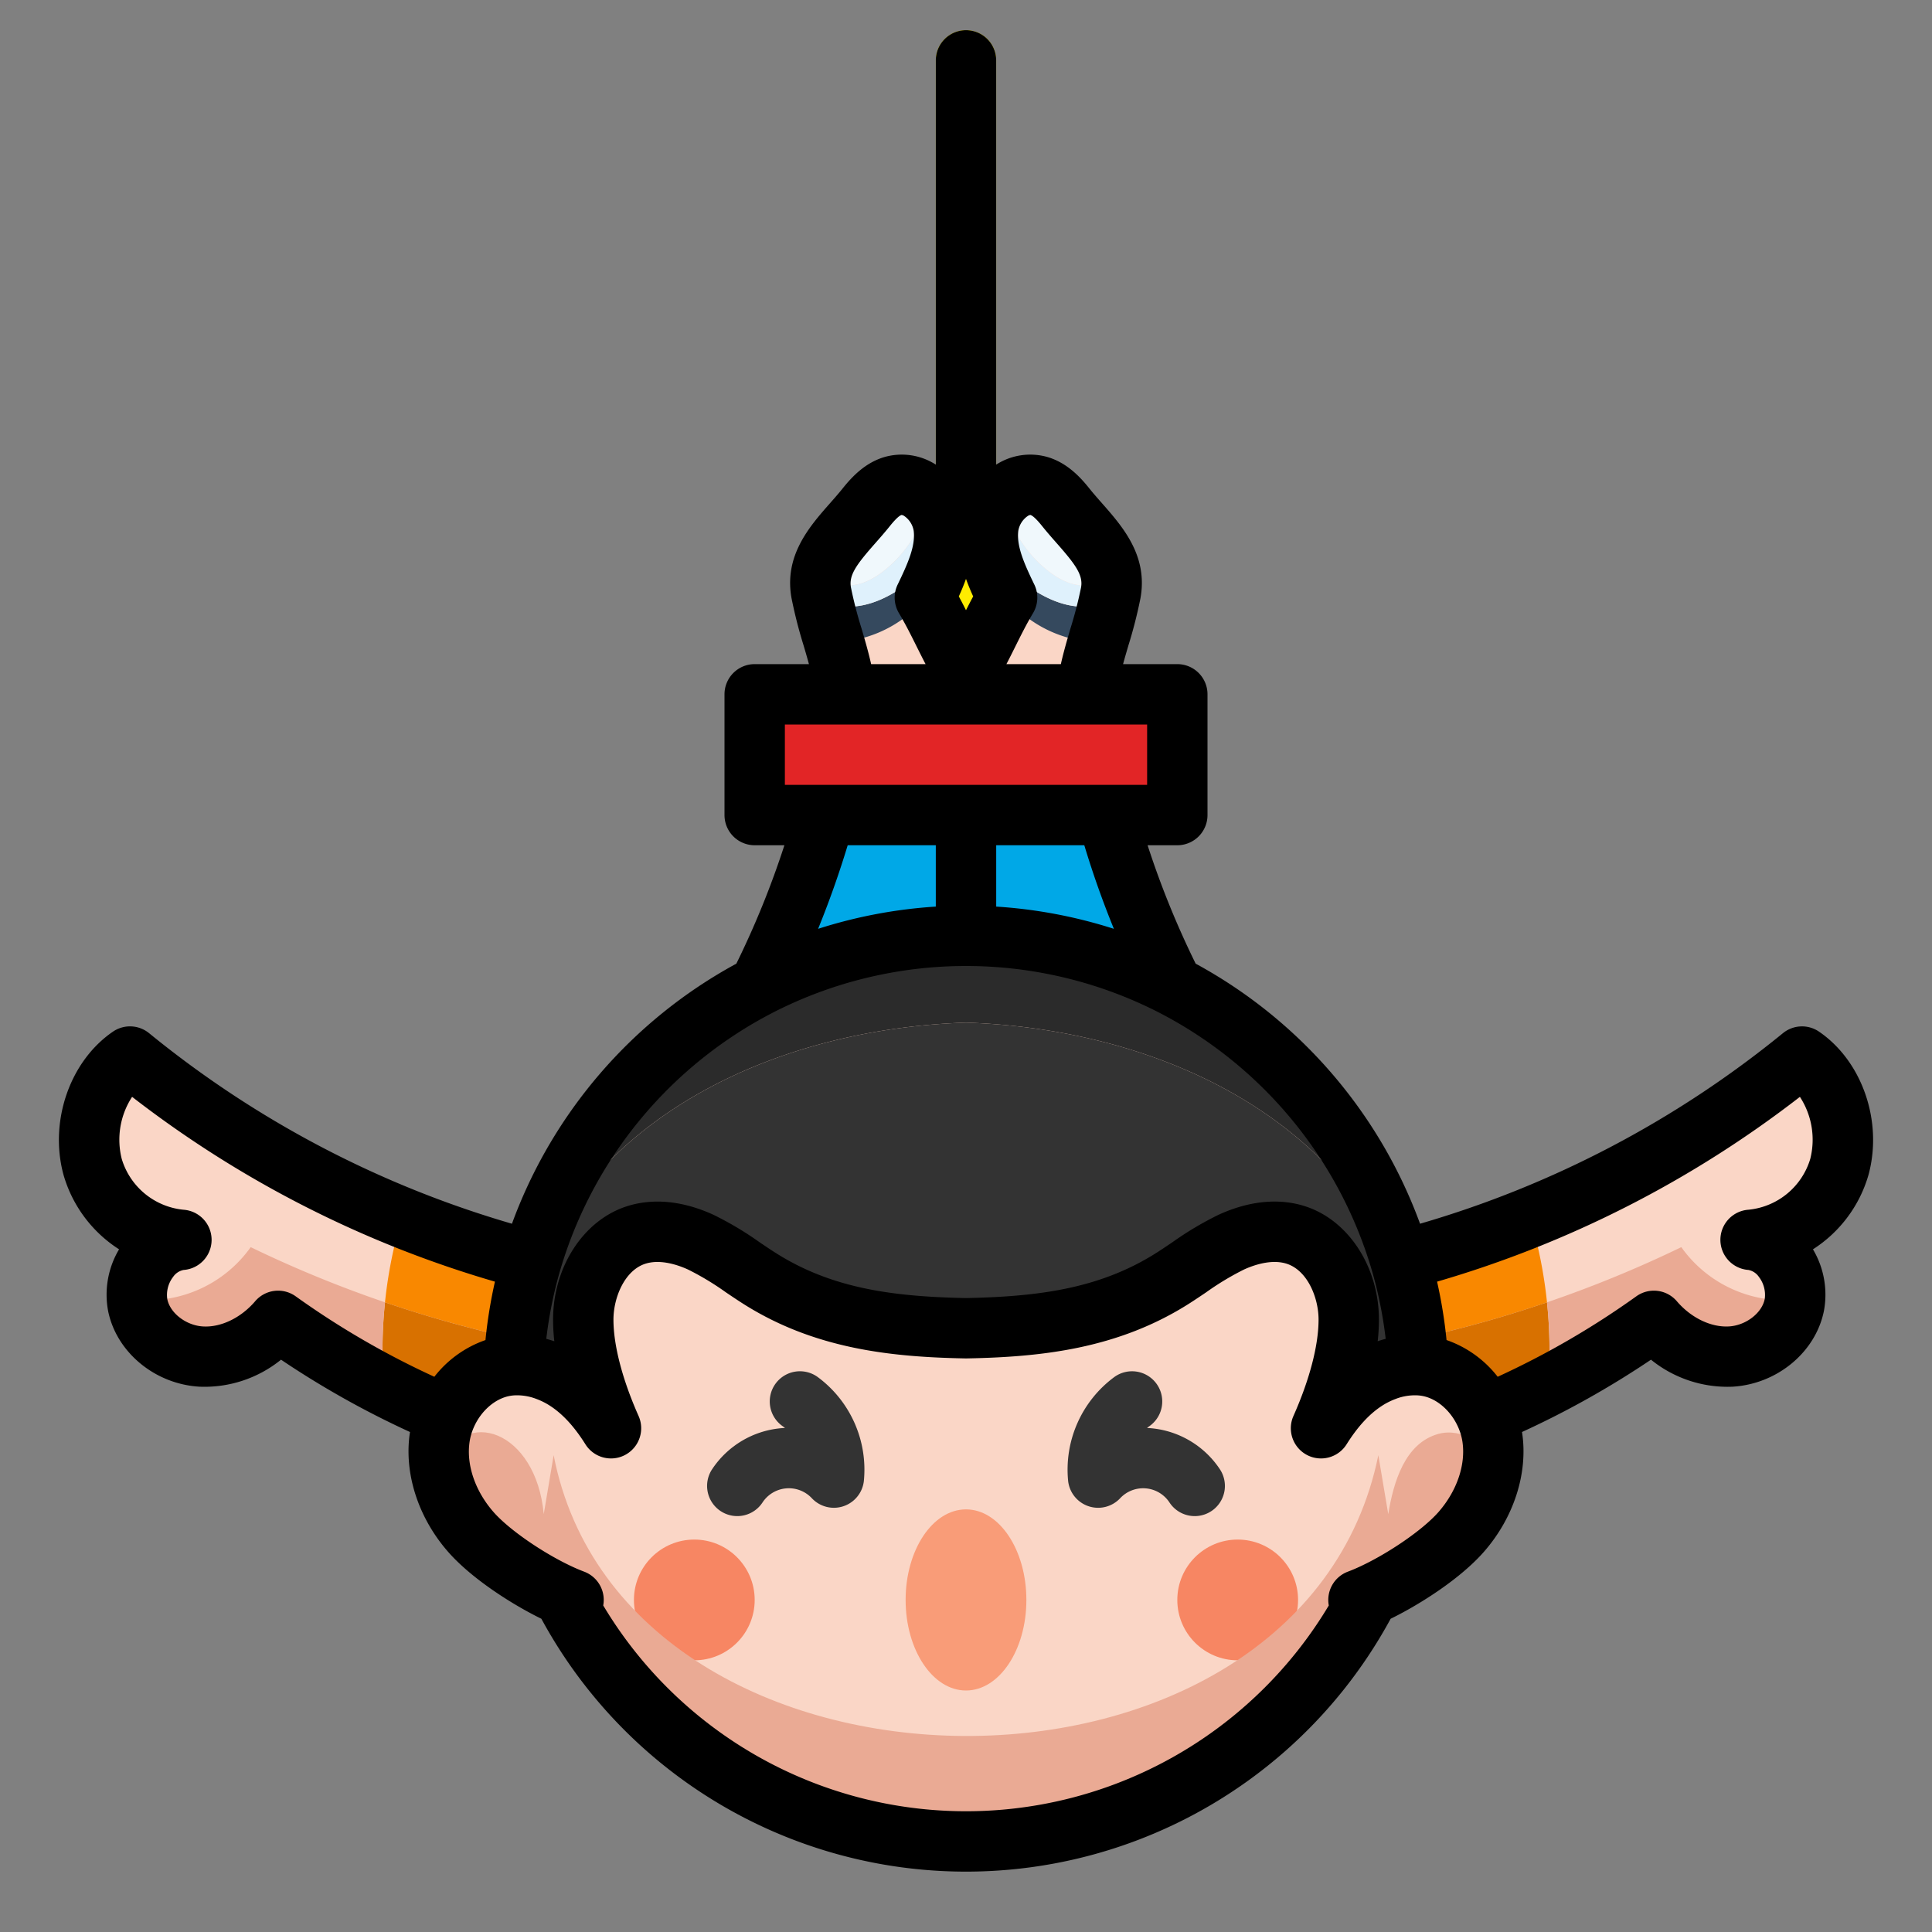
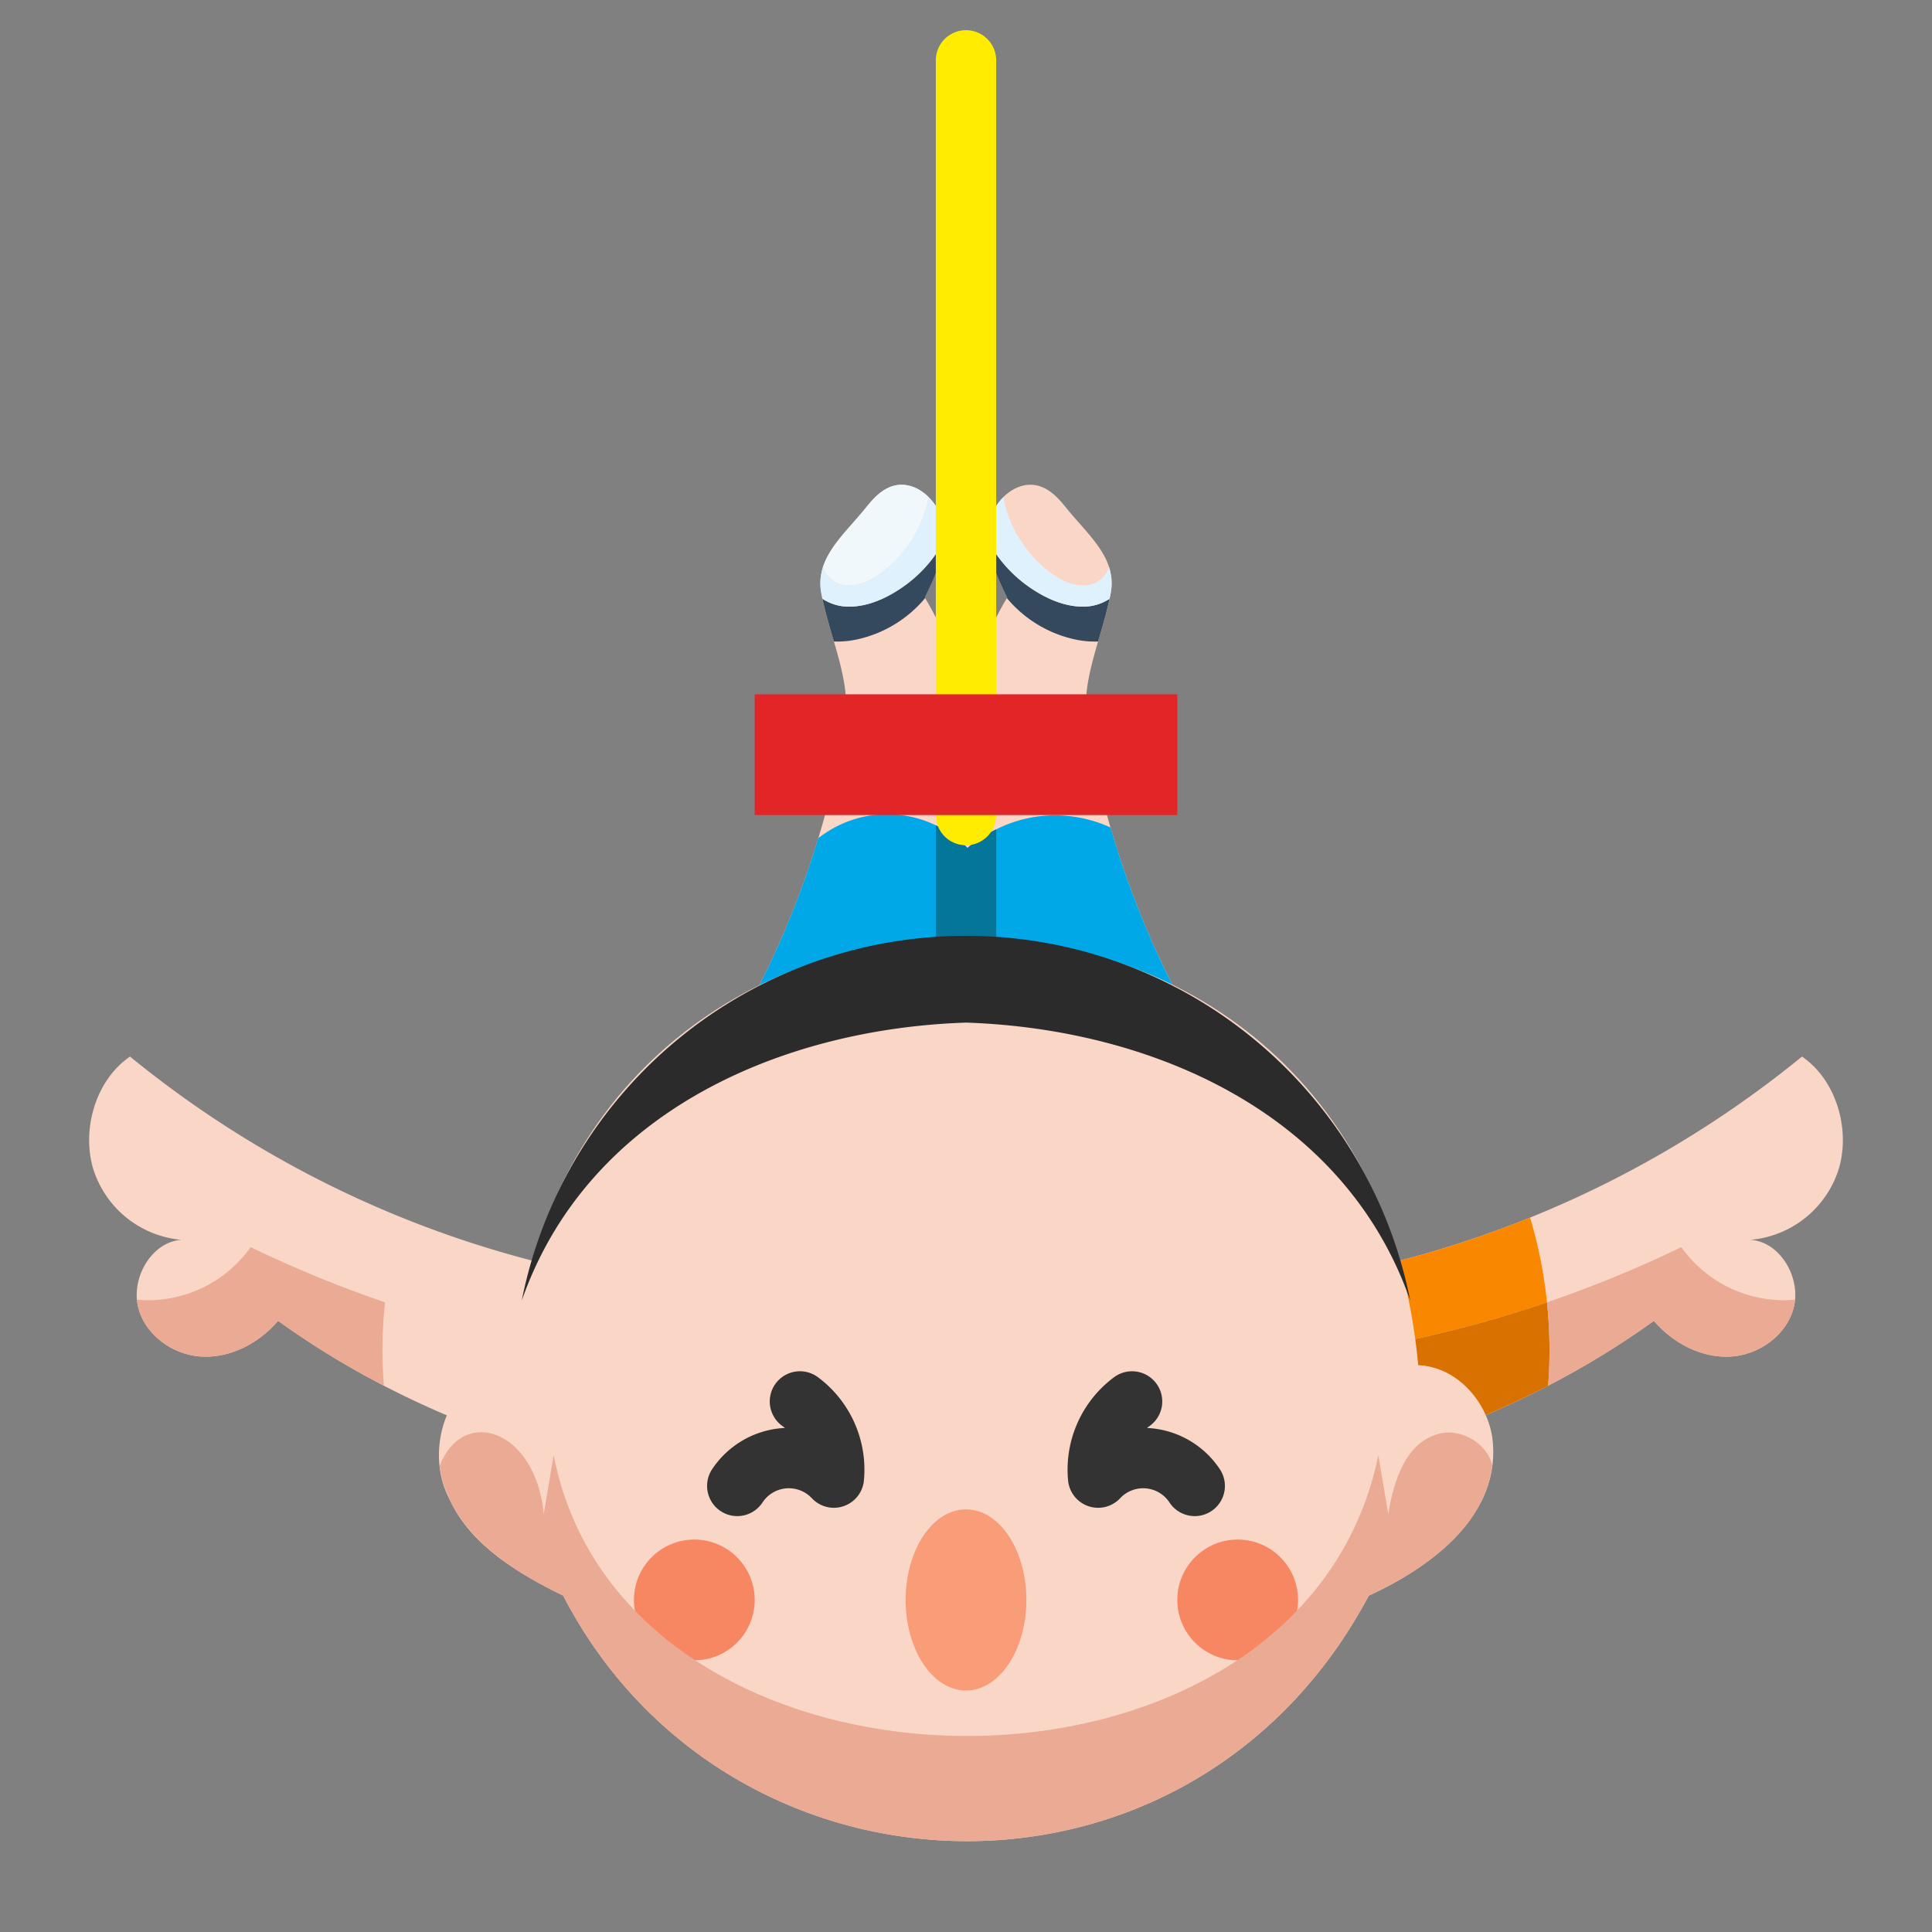
<svg xmlns="http://www.w3.org/2000/svg" height="512" viewBox="0 0 512 512" width="512">
  <rect x="0" y="0" width="512" height="512" fill="#808080" stroke="none" />
  <g>
    <g>
      <path d="m312.29 264.094a243.509 243.509 0 0 1 -24.145-71.465c-2.073-12.077 3.972-23.409 6.207-35.457 1.735-9.348-6.039-15.384-11.976-22.81-1.883-2.355-4.077-4.676-6.963-5.55-6.28-1.905-12.648 4.31-13.483 10.819s2.106 12.843 4.971 18.748c-3.73 6.233-6.172 12.388-9.9 18.621h-2c-3.729-6.233-6.171-12.388-9.9-18.621 2.865-5.905 5.806-12.239 4.971-18.748s-7.2-12.724-13.483-10.819c-2.886.874-5.08 3.195-6.963 5.55-5.937 7.426-13.711 13.462-11.976 22.81 2.235 12.048 8.28 23.38 6.207 35.457a243.509 243.509 0 0 1 -24.145 71.465z" fill="#fad6c6" />
      <g>
        <path d="m223.064 154.919c3.632.828 7.376-.87 10.394-3.053a32.67 32.67 0 0 0 12.647-20.107c-2.573-2.573-6.057-4-9.518-2.947-2.886.874-5.08 3.195-6.963 5.55-4.354 5.446-9.681 10.149-11.536 15.955a7.134 7.134 0 0 0 4.976 4.602z" fill="#f0f8fc" />
        <path d="m284.4 169.345a24.967 24.967 0 0 0 6.6.662c1.095-3.738 2.23-7.5 3.038-11.32a12.678 12.678 0 0 1 -7.087 2.078c-4.6 0-9.093-1.9-12.853-4.307a35.325 35.325 0 0 1 -12.258-13.118c.378 5.2 2.743 10.262 5.061 15.038-.024.04-.045.079-.068.119a32.478 32.478 0 0 0 17.567 10.848z" fill="#35495e" />
        <path d="m274.1 156.458c3.76 2.4 8.254 4.309 12.853 4.307a12.678 12.678 0 0 0 7.087-2.078c.107-.505.216-1.008.31-1.515a13.784 13.784 0 0 0 -.44-6.855 7.134 7.134 0 0 1 -4.976 4.6c-3.632.828-7.376-.87-10.394-3.053a32.67 32.67 0 0 1 -12.64-20.105 13.923 13.923 0 0 0 -3.965 7.872 18.578 18.578 0 0 0 -.09 3.709 35.325 35.325 0 0 0 12.255 13.118z" fill="#dff1fc" />
-         <path d="m278.542 151.866c3.018 2.183 6.762 3.881 10.394 3.053a7.134 7.134 0 0 0 4.976-4.6c-1.855-5.806-7.182-10.509-11.536-15.955-1.883-2.355-4.077-4.676-6.963-5.55-3.461-1.05-6.945.374-9.518 2.947a32.67 32.67 0 0 0 12.647 20.105z" fill="#f0f8fc" />
        <path d="m312.29 264.09h-112.58a242.506 242.506 0 0 0 17.14-41.96 30.012 30.012 0 0 1 17.63-6.38 30.022 30.022 0 0 1 21.9 8.97 37.93 37.93 0 0 1 7.62-4.93 35.058 35.058 0 0 1 15.9-3.74 36.052 36.052 0 0 1 14.4 3.24 242.434 242.434 0 0 0 17.99 44.8z" fill="#00a8e7" />
        <path d="m227.6 169.345a32.478 32.478 0 0 0 17.567-10.845c-.023-.04-.044-.079-.068-.119 2.318-4.776 4.683-9.834 5.061-15.038a35.325 35.325 0 0 1 -12.26 13.115c-3.76 2.4-8.254 4.309-12.853 4.307a12.678 12.678 0 0 1 -7.087-2.078c.808 3.823 1.943 7.582 3.038 11.32a24.967 24.967 0 0 0 6.602-.662z" fill="#35495e" />
        <path d="m237.9 156.458a35.325 35.325 0 0 0 12.26-13.118 18.578 18.578 0 0 0 -.09-3.709 13.923 13.923 0 0 0 -3.965-7.872 32.67 32.67 0 0 1 -12.647 20.107c-3.018 2.183-6.762 3.881-10.394 3.053a7.134 7.134 0 0 1 -4.976-4.6 13.784 13.784 0 0 0 -.44 6.855c.094.507.2 1.01.31 1.515a12.678 12.678 0 0 0 7.087 2.078c4.599 0 9.093-1.905 12.855-4.309z" fill="#dff1fc" />
        <path d="m264 219.79v28.21a8 8 0 0 1 -16 0v-29.28a29.431 29.431 0 0 1 8.38 6 37.93 37.93 0 0 1 7.62-4.93z" fill="#047699" />
      </g>
      <path d="m256 224a8 8 0 0 1 -8-8v-200a8 8 0 0 1 16 0v200a8 8 0 0 1 -8 8z" fill="#ffec00" />
      <path d="m200 184h112v32h-112z" fill="#e22526" />
      <g>
        <path d="m143.765 334.771a279.287 279.287 0 0 1 -109.311-54.771c-8.933 6.111-12.744 18.8-9.906 29.248a26.981 26.981 0 0 0 23.529 19.317c-7.747.547-13.126 9.672-11.584 17.284s9.066 13.19 16.819 13.653 15.34-3.562 20.391-9.462c21.623 15.571 45.466 26.741 70.927 34.6.019-16.951.8-32.329.822-49.28.772 1.788-2.458-2.377-1.687-.589z" fill="#fad6c6" />
        <g>
-           <path d="m145.125 356.529c.165-6.8.312-13.631.325-20.739-.485-.225-2.283-2.4-1.685-1.019a276.985 276.985 0 0 1 -37.25-12.1 122.042 122.042 0 0 0 -4.487 22.46 316.3 316.3 0 0 0 43.097 11.398z" fill="#f98800" />
-           <path d="m102.028 345.129a122.3 122.3 0 0 0 -.3 22.091 259.061 259.061 0 0 0 42.9 17.421c.011-9.687.27-18.864.5-28.112a316.3 316.3 0 0 1 -43.1-11.4z" fill="#d87100" />
          <path d="m102.028 345.129a315.736 315.736 0 0 1 -35.591-14.624 33.409 33.409 0 0 1 -30.148 13.943 13.243 13.243 0 0 0 .2 1.4c1.542 7.611 9.066 13.19 16.819 13.653s15.34-3.562 20.391-9.462a225.148 225.148 0 0 0 28.031 17.181 122.3 122.3 0 0 1 .298-22.091z" fill="#eaaa94" />
          <path d="m145.452 335.361v.429c.139.065.174-.026 0-.429z" fill="#fad6c6" />
        </g>
      </g>
      <g>
        <path d="m368.235 334.771a279.287 279.287 0 0 0 109.311-54.771c8.933 6.111 12.744 18.8 9.906 29.248a26.981 26.981 0 0 1 -23.529 19.317c7.747.547 13.126 9.672 11.584 17.284s-9.066 13.19-16.819 13.653-15.34-3.562-20.391-9.462c-21.623 15.571-45.466 26.741-70.927 34.6-.019-16.951-.8-32.329-.822-49.28-.772 1.788 2.458-2.377 1.687-.589z" fill="#fad6c6" />
        <g>
          <path d="m366.875 356.529c-.165-6.8-.312-13.631-.325-20.739.485-.225 2.283-2.4 1.685-1.019a276.985 276.985 0 0 0 37.25-12.1 122.042 122.042 0 0 1 4.487 22.46 316.3 316.3 0 0 1 -43.097 11.398z" fill="#f98800" />
          <path d="m409.972 345.129a122.3 122.3 0 0 1 .3 22.091 259.061 259.061 0 0 1 -42.9 17.421c-.011-9.687-.27-18.864-.5-28.112a316.3 316.3 0 0 0 43.1-11.4z" fill="#d87100" />
          <path d="m409.972 345.129a315.736 315.736 0 0 0 35.591-14.624 33.409 33.409 0 0 0 30.148 13.943 13.243 13.243 0 0 1 -.2 1.4c-1.542 7.611-9.066 13.19-16.819 13.653s-15.34-3.562-20.391-9.462a225.148 225.148 0 0 1 -28.031 17.181 122.3 122.3 0 0 0 -.298-22.091z" fill="#eaaa94" />
          <path d="m366.548 335.361v.429c-.139.065-.174-.026 0-.429z" fill="#fad6c6" />
        </g>
      </g>
      <path d="m395.458 380.837c-1.508-9.621-9.468-18.621-19.617-19.051-13.841-152.133-226.841-150.136-239.682 0-16.966.888-24.511 22-16.847 35.9 5.544 11.9 18.189 19.432 29.936 25.173v.009c43.68 84.426 166.132 89.048 213.494 0v-.009c16.882-7.679 35.49-21.725 32.716-42.022z" fill="#fad6c6" />
      <circle cx="184" cy="424" fill="#f78663" r="16" />
      <circle cx="328" cy="424" fill="#f78663" r="16" />
      <path d="m381.2 379.994c-8.888 2.447-11.913 12.758-13.3 21.264-.913-5.37-1.713-10.246-2.626-15.616-20.444 100.237-199.456 98.19-218.55 0-.913 5.37-1.713 10.246-2.626 15.616-2.023-22.179-21.19-28.955-27.581-12.844 2.105 16.669 17.938 27.448 32.73 34.444v.009c43.68 84.426 166.132 89.048 213.494 0v-.009c14.733-6.96 30.4-17.509 32.73-34.444-1.157-5.677-8.105-10.106-14.271-8.42z" fill="#eaaa94" />
      <path d="m195.38 401.783a8 8 0 0 1 -6.68-12.391 24.531 24.531 0 0 1 18.266-10.9c.353-.03.709-.053 1.063-.067-.189-.155-.383-.3-.579-.442a8 8 0 1 1 9.244-13.058 30.515 30.515 0 0 1 12.227 27.665 8 8 0 0 1 -13.775 4.455 8.348 8.348 0 0 0 -13.071 1.124 7.993 7.993 0 0 1 -6.695 3.614z" fill="#333" />
      <path d="m316.62 401.783a7.993 7.993 0 0 1 -6.695-3.611 8.348 8.348 0 0 0 -13.071-1.124 8 8 0 0 1 -13.775-4.455 30.515 30.515 0 0 1 12.227-27.665 8 8 0 1 1 9.244 13.058c-.2.139-.39.287-.579.442.354.014.709.037 1.063.067a24.531 24.531 0 0 1 18.266 10.9 8 8 0 0 1 -6.68 12.391z" fill="#333" />
      <ellipse cx="256" cy="424" fill="#f99c78" rx="16" ry="24" />
      <g>
        <path d="m256 271c48.44 1.6 100.092 23.347 117.724 73.639a120.024 120.024 0 0 0 -235.448 0c17.632-50.292 69.284-72.039 117.724-73.639z" fill="#2b2b2b" />
-         <path d="m373.724 344.639c-17.632-50.292-69.284-72.039-117.724-73.639-48.44 1.6-100.092 23.347-117.724 73.639a120.111 120.111 0 0 0 -2.117 17.147 24.04 24.04 0 0 1 14.117 4.163 40.528 40.528 0 0 1 11.642 12.562c-3.82-8.587-7.341-19.352-7.349-28.751s4.952-19.482 13.877-22.427c5.63-1.857 11.88-.616 17.267 1.86s10.141 6.109 15.127 9.317c16.85 10.84 35.127 13.112 55.16 13.49 20.033-.378 38.31-2.65 55.16-13.49 4.986-3.208 9.74-6.841 15.127-9.317s11.637-3.717 17.267-1.86c8.925 2.945 13.886 13.029 13.877 22.427s-3.529 20.164-7.349 28.751a40.528 40.528 0 0 1 11.642-12.562 24.04 24.04 0 0 1 14.117-4.163 120.111 120.111 0 0 0 -2.117-17.147z" fill="#333" />
      </g>
    </g>
-     <path d="m482.067 273.4a8 8 0 0 0 -9.585.413 272.254 272.254 0 0 1 -96.155 50.487 128.77 128.77 0 0 0 -59.464-68.923 235.584 235.584 0 0 1 -12.738-31.377h7.875a8 8 0 0 0 8-8v-32a8 8 0 0 0 -8-8h-14.376c.44-1.624.923-3.277 1.419-4.964a123.016 123.016 0 0 0 3.172-12.4c2.106-11.322-4.7-19.051-10.168-25.263-1.212-1.376-2.358-2.677-3.433-4.024-2.418-3.008-5.84-6.657-10.887-8.194a16.689 16.689 0 0 0 -13.727 1.974v-107.129a8 8 0 0 0 -16 0v107.129a16.7 16.7 0 0 0 -13.74-1.972c-5.034 1.533-8.456 5.182-10.893 8.213-1.056 1.324-2.2 2.625-3.414 4-5.469 6.212-12.274 13.941-10.17 25.252a123.015 123.015 0 0 0 3.174 12.413c.5 1.687.979 3.34 1.419 4.964h-14.376a8 8 0 0 0 -8 8v32a8 8 0 0 0 8 8h7.875a235.584 235.584 0 0 1 -12.738 31.381 128.768 128.768 0 0 0 -59.464 68.92 272.254 272.254 0 0 1 -96.155-50.49 8 8 0 0 0 -9.585-.413c-11.445 7.83-16.954 23.791-13.1 37.953a34.85 34.85 0 0 0 14.72 19.731 23.5 23.5 0 0 0 -2.9 16.356c2.209 10.917 12.381 19.348 24.176 20.048a32.22 32.22 0 0 0 21.648-7.154 240.411 240.411 0 0 0 34.18 19.169c-.008.046-.019.093-.026.139-1.629 10.714 2.164 22.541 10.147 31.642 6.074 6.916 16.522 13.7 24.693 17.71a127.99 127.99 0 0 0 225.059 0c8.159-4 18.616-10.792 24.694-17.714 7.981-9.1 11.774-20.925 10.147-31.622-.008-.052-.021-.1-.029-.156a240.269 240.269 0 0 0 34.185-19.167 32.232 32.232 0 0 0 21.637 7.155c11.806-.7 21.978-9.132 24.187-20.049a23.5 23.5 0 0 0 -2.9-16.356 34.85 34.85 0 0 0 14.72-19.731c3.85-14.163-1.659-30.124-13.104-37.951zm-186.875-27.25a128.845 128.845 0 0 0 -31.192-5.893v-16.257h23.352q3.389 11.241 7.84 22.15zm-21.092-91.25c-2.715-5.609-4.75-10.22-4.237-14.253a5.964 5.964 0 0 1 2.428-3.849 1.583 1.583 0 0 1 .787-.33c.439.134 1.326.747 3.047 2.887 1.3 1.627 2.627 3.135 3.911 4.594 4.957 5.63 7.065 8.444 6.444 11.773a108.93 108.93 0 0 1 -2.791 10.809c-.906 3.085-1.824 6.235-2.552 9.474h-14.429c.839-1.606 1.628-3.188 2.4-4.744 1.516-3.043 2.948-5.917 4.653-8.766a8 8 0 0 0 .339-7.595zm-18.1-1.49c.585 1.628 1.236 3.183 1.9 4.645-.664 1.235-1.287 2.452-1.9 3.659-.609-1.207-1.232-2.424-1.9-3.659.664-1.467 1.315-3.022 1.9-4.65zm-27.691 13.121a108.913 108.913 0 0 1 -2.793-10.82c-.619-3.318 1.489-6.132 6.446-11.762 1.284-1.459 2.613-2.967 3.892-4.571 1.74-2.163 2.627-2.776 3.052-2.906a1.526 1.526 0 0 1 .8.326 5.964 5.964 0 0 1 2.428 3.849c.513 4.033-1.522 8.644-4.237 14.253a8 8 0 0 0 .338 7.595c1.705 2.849 3.137 5.723 4.653 8.766.775 1.556 1.564 3.138 2.4 4.744h-14.427c-.728-3.244-1.646-6.394-2.552-9.479zm-20.309 25.469h96v16h-96zm40 32v16.257a128.827 128.827 0 0 0 -31.192 5.893q4.43-10.893 7.84-22.15zm-43.158 44.343a112.191 112.191 0 0 1 102.319 0 112.574 112.574 0 0 1 56.287 67.957 110.978 110.978 0 0 1 3.771 18.5c-.707.189-1.414.4-2.12.638a51.587 51.587 0 0 0 .331-5.67c.015-13.912-7.95-26.263-19.382-30.039-8.829-2.9-17.432-.41-23.1 2.192a86.587 86.587 0 0 0 -12.267 7.3c-1.277.861-2.553 1.723-3.847 2.555-14.921 9.604-31.119 11.838-50.834 12.224-19.715-.384-35.913-2.618-50.832-12.216-1.294-.832-2.57-1.694-3.847-2.555a86.615 86.615 0 0 0 -12.273-7.308c-5.664-2.6-14.269-5.088-23.107-2.185-11.421 3.772-19.386 16.123-19.371 30.034a51.738 51.738 0 0 0 .332 5.679c-.111-.038-.224-.07-.336-.107q-.319-.106-.641-.2c-.275-.085-.549-.167-.823-.244-.11-.031-.22-.068-.33-.1a111.06 111.06 0 0 1 3.782-18.5 112.568 112.568 0 0 1 56.288-67.955zm-137.22 76.5c-3.771 4.407-9.069 6.965-13.839 6.676-4.456-.264-8.7-3.517-9.452-7.251a7.816 7.816 0 0 1 1.547-5.874 4.38 4.38 0 0 1 2.758-1.839 8 8 0 0 0 0-15.961 19.026 19.026 0 0 1 -16.366-13.444 20.768 20.768 0 0 1 2.741-16.472 288.622 288.622 0 0 0 96.152 48.971 127.755 127.755 0 0 0 -2.508 15.483 29.384 29.384 0 0 0 -13.551 9.724 222.108 222.108 0 0 1 -36.731-21.309 8 8 0 0 0 -10.751 1.291zm313.578 55.878c-4.192 4.776-13.732 11.3-21.7 14.841-.765.338-1.55.66-2.335.958a8 8 0 0 0 -5.021 8.942 112.008 112.008 0 0 1 -192.282 0 8 8 0 0 0 -5.021-8.941c-.785-.3-1.57-.62-2.317-.95-7.987-3.551-17.527-10.073-21.717-14.846-4.908-5.594-7.283-12.577-6.353-18.7a14.957 14.957 0 0 1 1.123-3.8c1.93-4.391 5.709-7.652 9.671-8.316a9.65 9.65 0 0 1 1.317-.133 14.176 14.176 0 0 1 5.629.975 18.368 18.368 0 0 1 3.691 1.877c3.325 2.189 6.355 5.5 9.264 10.134a8 8 0 0 0 14.083-7.507c-4.287-9.64-6.652-18.7-6.659-25.509-.007-5.84 2.931-13.021 8.378-14.82 4.1-1.349 8.918.38 11.418 1.528a73.477 73.477 0 0 1 10.007 6.033c1.374.926 2.747 1.852 4.139 2.747 19.193 12.347 39.861 14.391 59.337 14.761h.16s.094.006.142 0c19.476-.37 40.144-2.414 59.337-14.761 1.392-.895 2.765-1.821 4.139-2.747a73.568 73.568 0 0 1 10-6.031c2.5-1.149 7.322-2.876 11.413-1.534 5.458 1.8 8.4 8.984 8.389 14.825-.007 6.81-2.372 15.868-6.659 25.508a8 8 0 0 0 14.083 7.507c2.909-4.63 5.939-7.945 9.257-10.129a18.369 18.369 0 0 1 3.7-1.882c.107-.039.213-.081.318-.125a14.243 14.243 0 0 1 5.4-.846 9.54 9.54 0 0 1 1.271.135c3.92.658 7.7 3.919 9.633 8.318a14.965 14.965 0 0 1 1.121 3.8c.923 6.114-1.456 13.097-6.356 18.688zm98.53-93.571a19.026 19.026 0 0 1 -16.365 13.439 8 8 0 0 0 0 15.961 4.38 4.38 0 0 1 2.758 1.839 7.816 7.816 0 0 1 1.547 5.874c-.756 3.734-5 6.987-9.463 7.252-4.776.284-10.058-2.27-13.828-6.677a8 8 0 0 0 -10.751-1.291 222.149 222.149 0 0 1 -36.728 21.309 29.364 29.364 0 0 0 -13.552-9.73 127.852 127.852 0 0 0 -2.507-15.477 288.613 288.613 0 0 0 96.152-48.971 20.768 20.768 0 0 1 2.737 16.472z" />
  </g>
</svg>